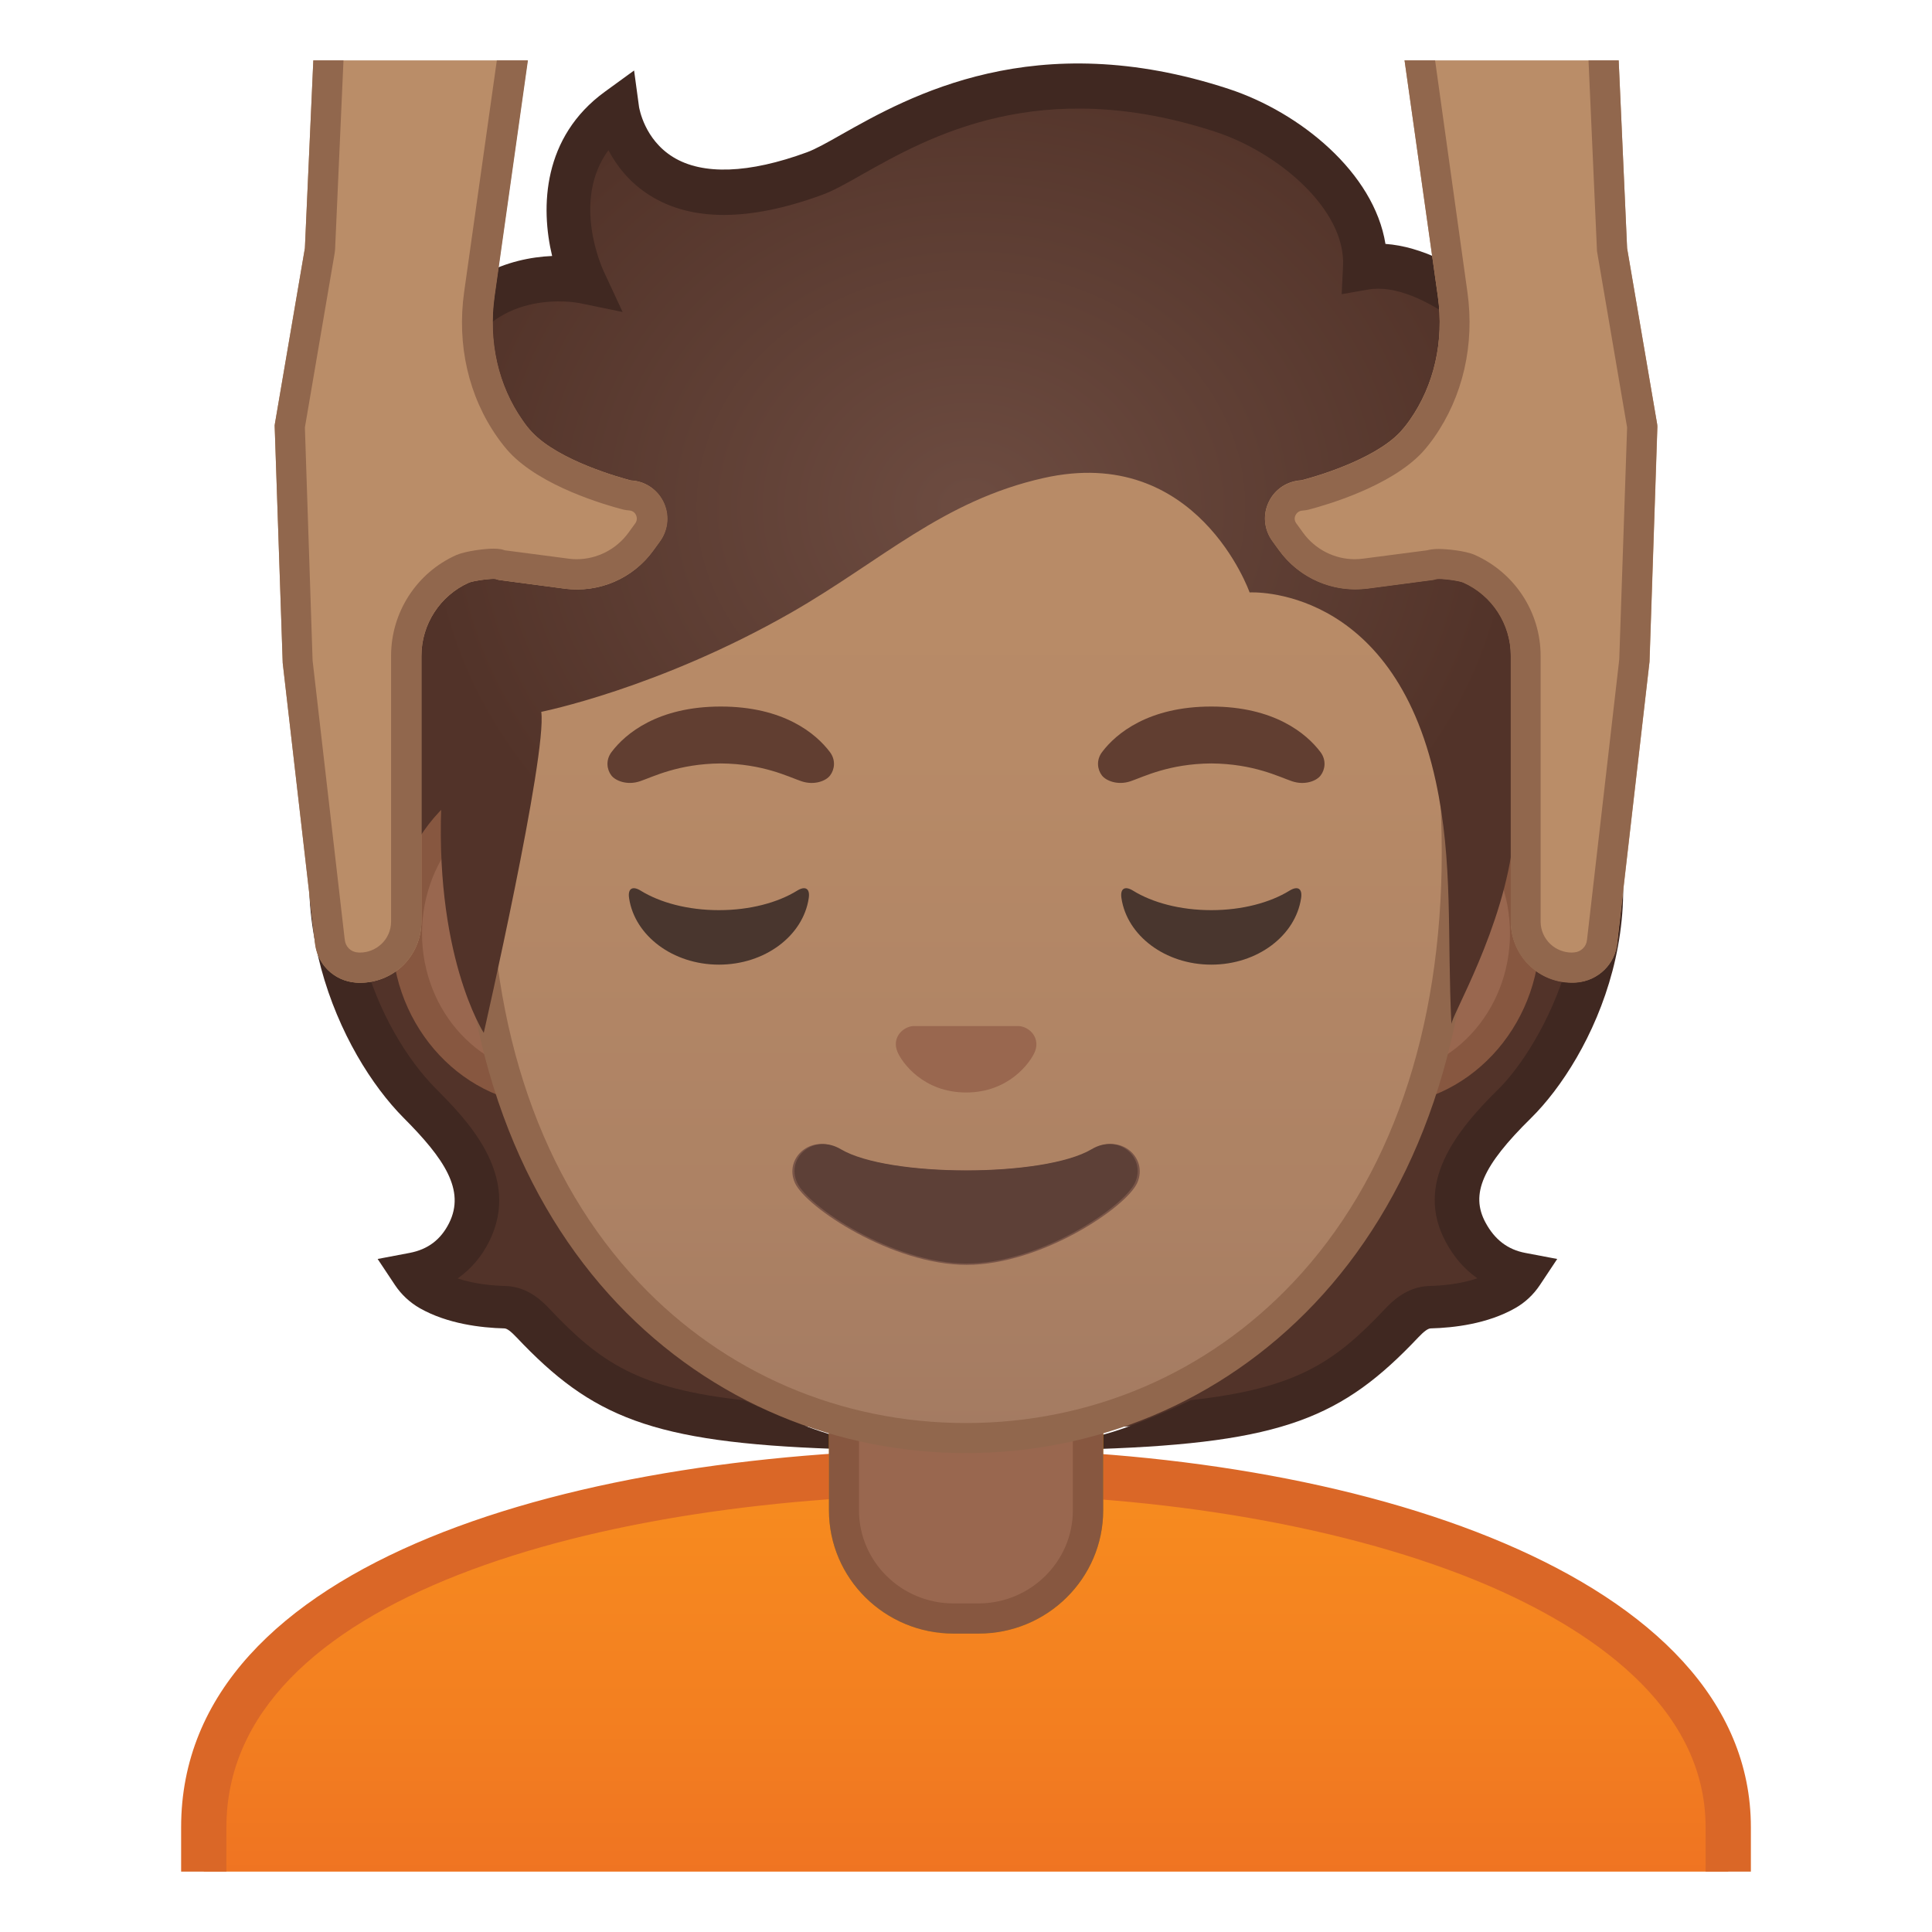
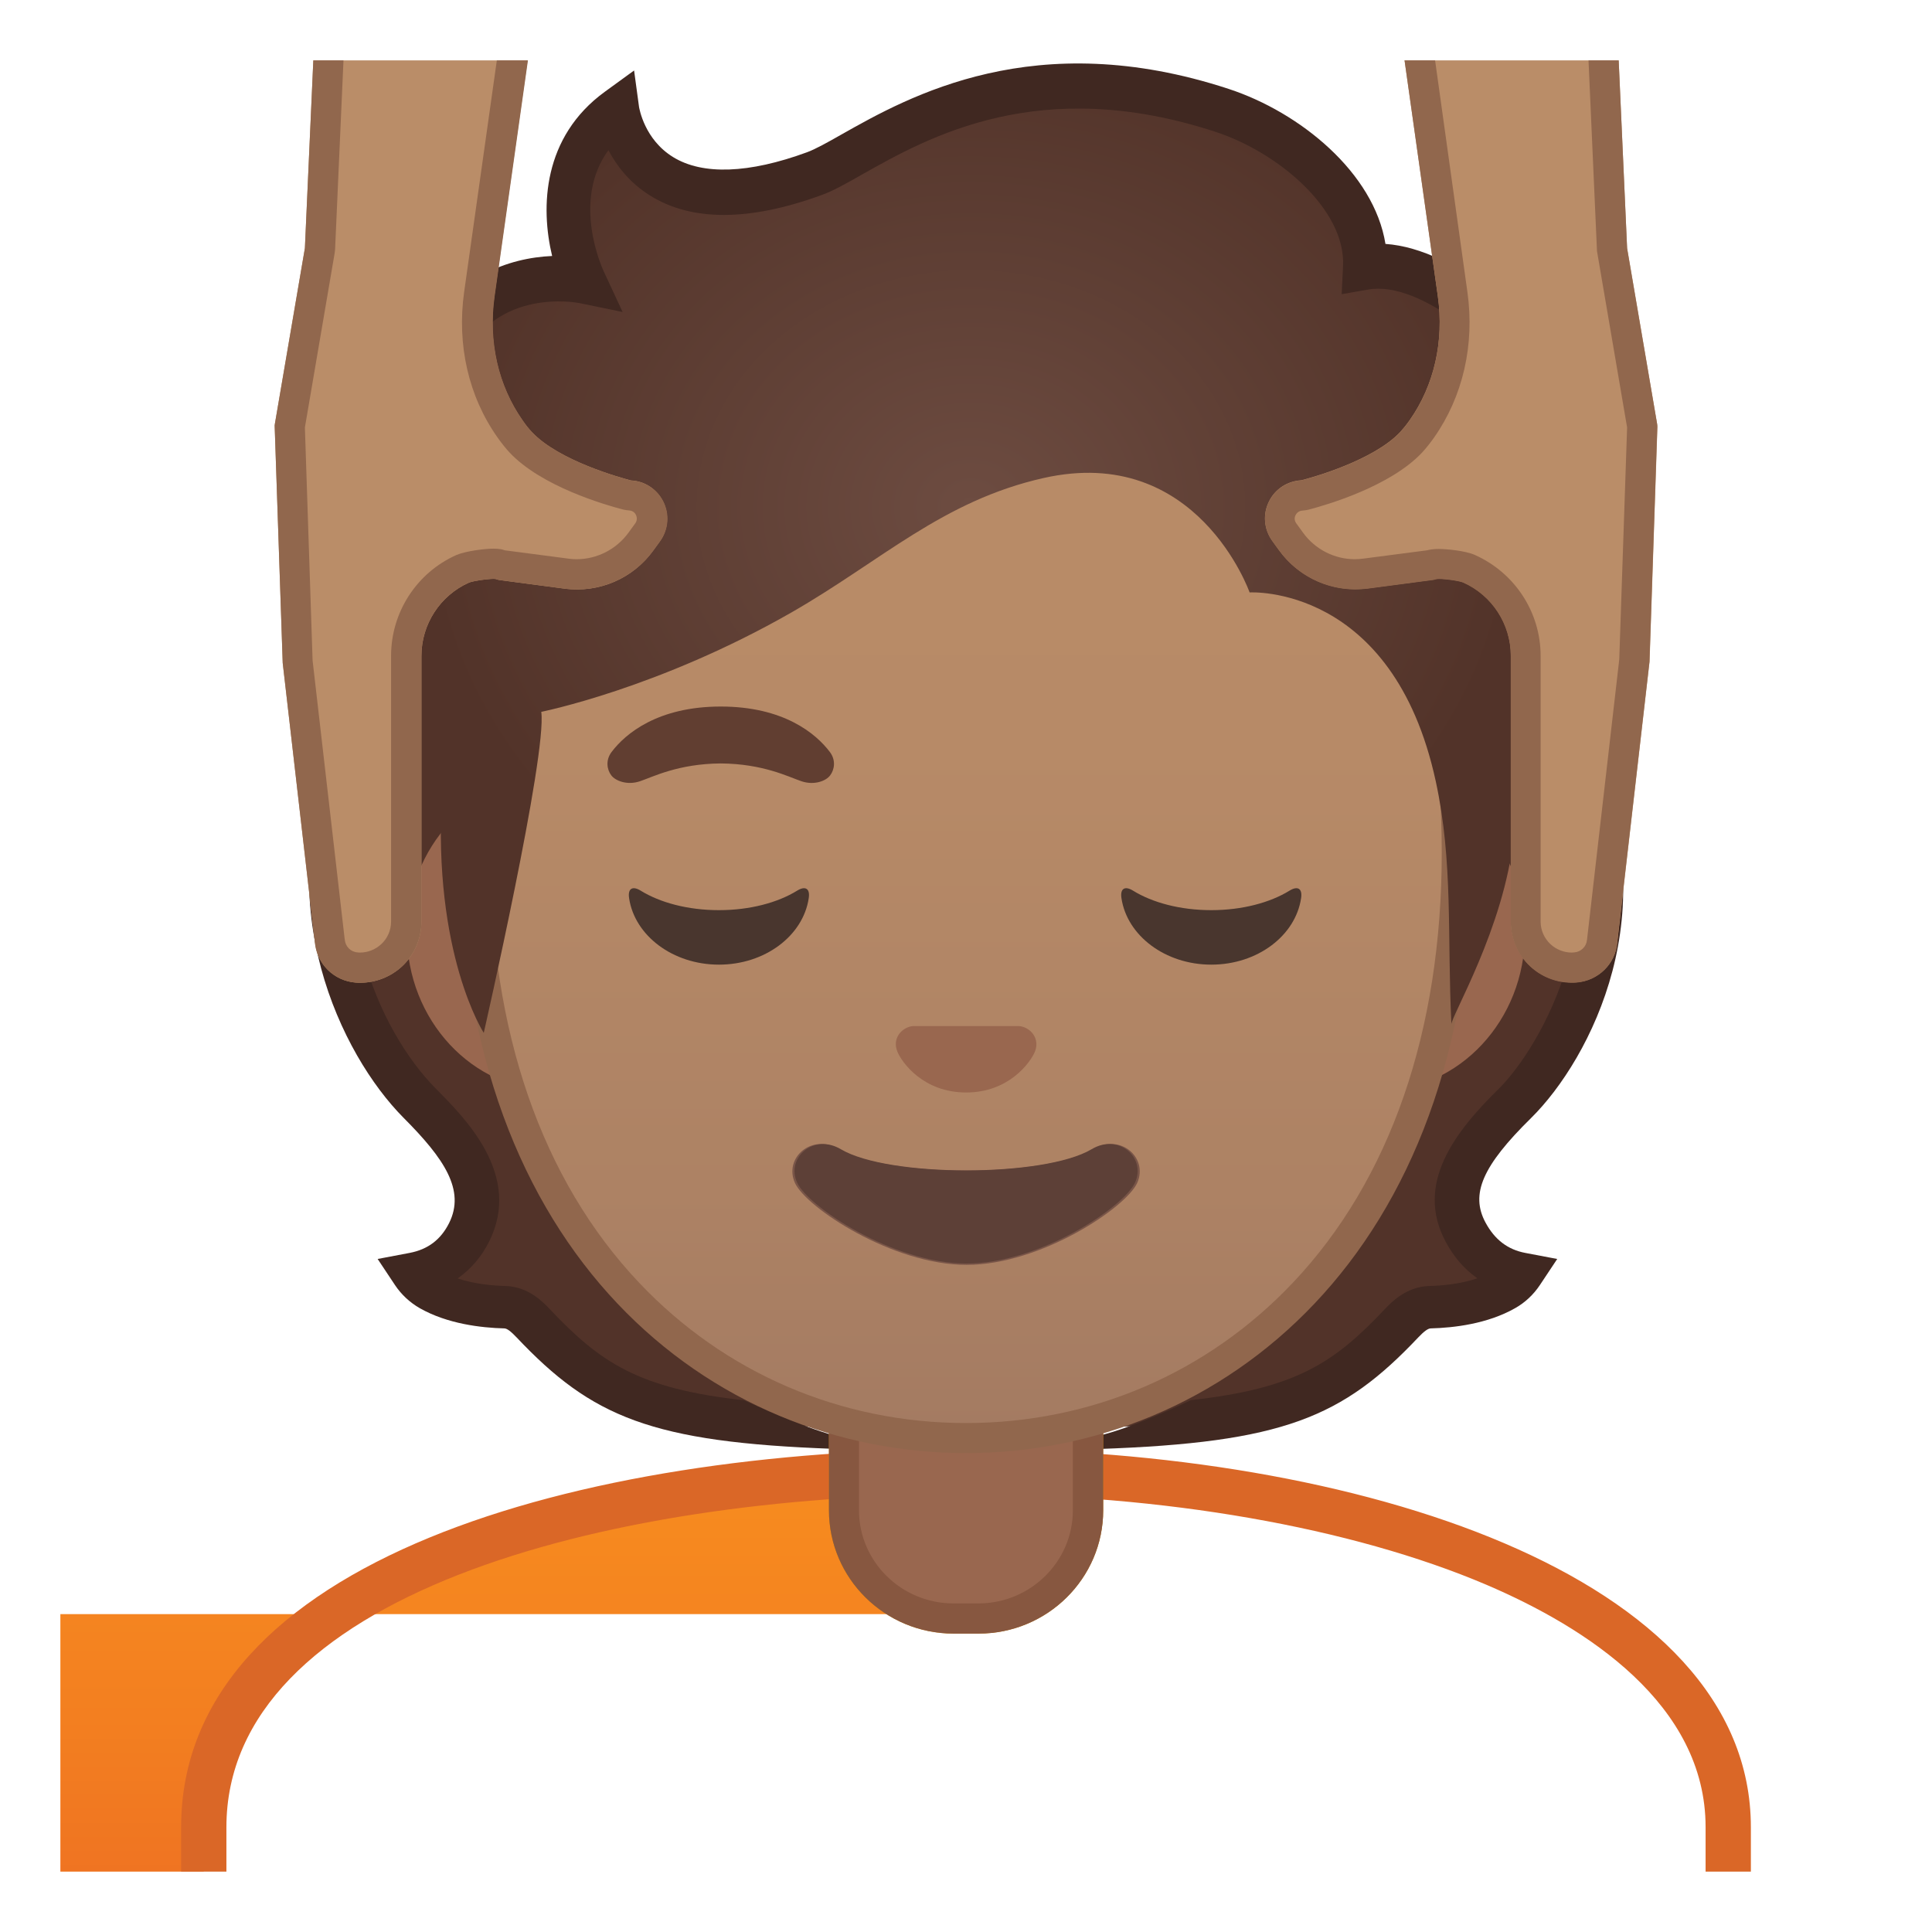
<svg xmlns="http://www.w3.org/2000/svg" xmlns:xlink="http://www.w3.org/1999/xlink" enable-background="new 0 0 128 128" viewBox="0 0 128 128">
  <defs>
    <rect id="h" x="4" y="4" width="120" height="120" />
  </defs>
  <clipPath id="a">
    <use xlink:href="#h" />
  </clipPath>
  <g clip-path="url(#a)">
    <radialGradient id="g" cx="67.244" cy="47.855" r="22.199" gradientUnits="userSpaceOnUse">
      <stop stop-color="#6D4C41" offset="0" />
      <stop stop-color="#523329" offset="1" />
    </radialGradient>
    <path d="m92.87 87.67c0.52-0.55 1.09-1.04 1.88-1.06 1.29-0.03 3.3-0.24 4.88-1.14 0.46-0.26 0.85-0.63 1.15-1.07-1.11-0.21-2.64-0.84-3.67-2.75-1.57-2.91 0.25-5.57 3.26-8.55 3.4-3.34 9.05-14.82 3.05-25.05-1.13-0.15-17.5 0.08-21.65 0.08h-17.68v46.58c19.43 0 23.26-1.21 28.78-7.04z" fill="url(#g)" />
    <radialGradient id="f" cx="62.357" cy="49.021" r="22.243" gradientUnits="userSpaceOnUse">
      <stop stop-color="#6D4C41" offset="0" />
      <stop stop-color="#523329" offset="1" />
    </radialGradient>
    <path d="m35.33 87.67c-0.52-0.55-1.09-1.04-1.88-1.06-1.29-0.03-3.3-0.24-4.88-1.14-0.46-0.26-0.85-0.63-1.15-1.07 1.11-0.21 2.7-0.81 3.67-2.75 1.57-3.14-0.66-5.93-3.26-8.55-4.26-4.28-9.05-14.82-3.05-25.05 1.13-0.15 17.5 0.08 21.65 0.08h17.68v46.58c-19.43 0-23.27-1.21-28.78-7.04z" fill="url(#f)" />
    <path d="m102.2 49.77 0.25 0.46c5.32 9.74-0.54 19.33-3.14 21.89-2.91 2.86-5.6 6.31-3.52 10.17 0.54 1 1.24 1.81 2.09 2.4-1.16 0.4-2.43 0.49-3.18 0.51-1.53 0.04-2.52 1.08-2.94 1.52-3.34 3.54-5.86 5.27-12.86 6.04 0 0-3.62 1.77-6.13 2.37v0.87c12.24-0.42 16.18-2.09 21.19-7.39 0.39-0.41 0.64-0.59 0.82-0.6 1.55-0.04 3.77-0.3 5.6-1.34 0.66-0.37 1.22-0.9 1.64-1.53l1.15-1.73-2.11-0.4c-1.17-0.22-2.03-0.88-2.64-2.01-1.02-1.89-0.2-3.76 3.01-6.92 3.98-3.92 9.12-14 3.9-24.26 0 0 0-0.02 0.01-0.05h-3.14z" fill="#402821" />
    <path d="m26.75 74.07c2.67 2.68 4.1 4.78 3 6.97-0.55 1.09-1.4 1.74-2.62 1.97l-2.11 0.4 1.15 1.73c0.42 0.63 0.98 1.15 1.64 1.53 1.83 1.04 4.06 1.3 5.6 1.34 0.18 0 0.43 0.19 0.82 0.6 4.98 5.27 8.91 6.95 21.02 7.38v-0.89c-2.11-0.56-5.97-2.33-5.97-2.33-7-0.77-9.52-2.51-12.86-6.04-0.42-0.45-1.41-1.49-2.94-1.53-0.75-0.02-2-0.11-3.16-0.5 0.87-0.61 1.58-1.43 2.09-2.45 2.18-4.37-1.53-8.11-3.53-10.12-3.77-3.8-7.89-12.7-3.74-21.67l0.28-0.61-0.05-0.09h-3.27c0.02 0.06 0.04 0.11 0.07 0.16-4.26 10.03 0.35 19.9 4.58 24.15z" fill="#402821" />
  </g>
  <g clip-path="url(#a)">
    <linearGradient id="e" x1="64" x2="64" y1="97.5" y2="130.5" gradientUnits="userSpaceOnUse">
      <stop stop-color="#F78C1F" offset="0" />
      <stop stop-color="#F37F20" offset=".494" />
      <stop stop-color="#ED6D23" offset="1" />
    </linearGradient>
-     <path d="m13.5 130.5v-9.44c0-16.24 25.36-23.53 50.5-23.56h0.13c25.03 0 50.37 8.09 50.37 23.56v9.44h-101z" fill="url(#e)" />
+     <path d="m13.5 130.5v-9.44c0-16.24 25.36-23.53 50.5-23.56h0.13v9.44h-101z" fill="url(#e)" />
    <path d="m64.13 99c12.9 0 25.42 2.19 34.36 6 6.62 2.83 14.51 7.91 14.51 16.05v7.95h-98v-7.94c0-15.2 24.61-22.03 49-22.06h0.13m0-3h-0.13c-25.49 0.03-52 7.28-52 25.06v10.94h104v-10.94c0-16.76-26.26-25.06-51.87-25.06z" fill="#DA6727" />
  </g>
  <g clip-path="url(#a)">
    <path d="m63.17 107.23c-4 0-7.26-3.22-7.26-7.17v-8.98h16.17v8.98c0 3.96-3.26 7.17-7.26 7.17h-1.65z" fill="#E59600" />
    <path d="m71.08 92.08v7.98c0 3.4-2.81 6.17-6.26 6.17h-1.65c-3.45 0-6.26-2.77-6.26-6.17v-7.98h14.17m2-2h-18.16v9.98c0 4.51 3.7 8.17 8.26 8.17h1.65c4.56 0 8.26-3.66 8.26-8.17v-9.98h-0.01z" fill="#D18100" />
  </g>
  <g clip-path="url(#a)">
    <path d="m36.67 72.26c-5.36 0-9.71-4.67-9.71-10.41s4.36-10.41 9.71-10.41h54.65c5.36 0 9.71 4.67 9.71 10.41s-4.36 10.41-9.71 10.41h-54.65z" fill="#99674F" />
-     <path d="m91.33 52.43c4.8 0 8.71 4.22 8.71 9.41s-3.91 9.41-8.71 9.41h-54.66c-4.8 0-8.71-4.22-8.71-9.41s3.91-9.41 8.71-9.41h54.66m0-2h-54.66c-5.89 0-10.71 5.14-10.71 11.41 0 6.28 4.82 11.41 10.71 11.41h54.65c5.89 0 10.71-5.14 10.71-11.41 0.01-6.27-4.81-11.41-10.7-11.41z" fill="#875740" />
  </g>
  <g clip-path="url(#a)">
    <path d="m63.17 107.23c-4 0-7.26-3.22-7.26-7.17v-8.98h16.16v8.98c0 3.96-3.26 7.17-7.26 7.17h-1.64z" fill="#99674F" />
    <path d="m71.08 92.08v7.98c0 3.4-2.81 6.17-6.26 6.17h-1.65c-3.45 0-6.26-2.77-6.26-6.17v-7.98h14.17m2-2h-18.16v9.98c0 4.51 3.7 8.17 8.26 8.17h1.65c4.56 0 8.26-3.66 8.26-8.17v-9.98h-0.01z" fill="#875740" />
  </g>
  <g clip-path="url(#a)">
    <linearGradient id="d" x1="64" x2="64" y1="94.591" y2="12.825" gradientUnits="userSpaceOnUse">
      <stop stop-color="#A47B62" offset="0" />
      <stop stop-color="#AD8264" offset=".191" />
      <stop stop-color="#B78A67" offset=".551" />
      <stop stop-color="#BA8D68" offset="1" />
    </linearGradient>
    <path d="m64 95.27c-15.66 0-32.52-12.14-32.52-38.81 0-12.38 3.56-23.79 10.02-32.13 6.04-7.8 14.25-12.27 22.5-12.27s16.45 4.47 22.5 12.27c6.46 8.34 10.02 19.75 10.02 32.13 0 12.09-3.51 22.19-10.14 29.21-5.86 6.19-13.81 9.6-22.38 9.6z" fill="url(#d)" />
    <path d="m64 13.07c7.94 0 15.85 4.33 21.71 11.88 6.33 8.16 9.81 19.35 9.81 31.52 0 11.83-3.41 21.7-9.87 28.52-5.67 5.99-13.36 9.29-21.65 9.29s-15.98-3.3-21.65-9.29c-6.46-6.82-9.87-16.69-9.87-28.52 0-12.16 3.49-23.35 9.81-31.52 5.86-7.55 13.77-11.88 21.71-11.88m0-2c-17.4 0-33.52 18.61-33.52 45.39 0 26.64 16.61 39.81 33.52 39.81s33.52-13.17 33.52-39.81c0-26.78-16.12-45.39-33.52-45.39z" fill="#91674D" />
  </g>
  <g clip-path="url(#a)">
    <g fill="#613E31">
      <path d="m54.98 49.82c-0.93-1.23-3.07-3.01-7.23-3.01s-6.31 1.79-7.23 3.01c-0.41 0.54-0.31 1.17-0.02 1.55 0.26 0.35 1.04 0.68 1.9 0.39s2.54-1.16 5.35-1.18c2.81 0.02 4.49 0.89 5.35 1.18s1.64-0.03 1.9-0.39c0.29-0.38 0.39-1.01-0.02-1.55z" />
-       <path d="m87.48 49.82c-0.93-1.23-3.07-3.01-7.23-3.01s-6.31 1.79-7.23 3.01c-0.41 0.54-0.31 1.17-0.02 1.55 0.26 0.35 1.04 0.68 1.9 0.39s2.54-1.16 5.35-1.18c2.81 0.02 4.49 0.89 5.35 1.18s1.64-0.03 1.9-0.39c0.29-0.38 0.39-1.01-0.02-1.55z" />
    </g>
    <path d="m67.86 68.06c-0.11-0.04-0.21-0.07-0.32-0.08h-7.07c-0.11 0.01-0.22 0.04-0.32 0.08-0.64 0.26-0.99 0.92-0.69 1.63s1.71 2.69 4.55 2.69 4.25-1.99 4.55-2.69c0.29-0.71-0.06-1.37-0.7-1.63z" fill="#99674F" />
    <path d="m72.42 76.14c-3.19 1.89-13.63 1.89-16.81 0-1.83-1.09-3.7 0.58-2.94 2.24 0.75 1.63 6.45 5.42 11.37 5.42s10.55-3.79 11.3-5.42c0.75-1.66-1.09-3.33-2.92-2.24z" fill="#795548" />
  </g>
  <g clip-path="url(#a)">
    <defs>
      <path id="c" d="m64 4.03h-0.02s-0.01 0-0.02 0c-45.43 0.24-36.12 52.14-36.12 52.14s5.1 8.99 5.1 8.81c-0.03-1.41 0.46-6.89 0.46-6.89l-2.68-2.92s3.89-25.44 6.79-24.91c4.45 0.81 26.54 2 26.57 2 7.83 0 14.92-0.36 19.37-1.17 2.9-0.53 9.64 1.7 10.68 4.45 1.33 3.54 3.13 19.71 3.13 19.71l-2.68 2.83s0.49 5.51 0.46 6.89c0 0.18 5.1-8.81 5.1-8.81s9.3-51.89-36.14-52.13z" />
    </defs>
    <clipPath>
      <use xlink:href="#c" />
    </clipPath>
  </g>
  <g clip-path="url(#a)">
    <radialGradient id="b" cx="64.326" cy="33.596" r="36.34" gradientTransform="matrix(1 0 0 .864 0 4.562)" gradientUnits="userSpaceOnUse">
      <stop stop-color="#6D4C41" offset="0" />
      <stop stop-color="#523329" offset="1" />
    </radialGradient>
    <path d="m52.04 11.75c-12.26 4.35-11-4.25-11-4.25-6.66 3.32-2.28 10.45-2.28 10.45s-9.03-0.7-11.92 5.15c-3.02 6.11-0.36 10.78-0.36 10.78s-6.5 4.12-3.95 11.62c1.69 4.98 6.75 6.98 6.75 6.98-0.62 10.74 2.77 15.95 2.77 15.95s4.21-18.45 3.81-21.27c0 0 7.76-1.54 16.57-6.58 5.95-3.41 10.02-7.41 16.71-8.91 10.18-2.29 13.65 7.58 13.65 7.58s9.49-0.58 12.33 12.5c1.17 5.38 0.75 10.25 1.04 16.12-0.06-0.48 3.5-6.4 4.12-12.4 0.23-2.23 3.61-7.67 4.63-11.72 2.21-8.8-0.69-15.74-2.06-17.81-2.5-3.79-8.49-9-12.97-8.24 0.23-4.8-3.55-9.25-8.1-10.78-12.45-4.19-26.08 3.53-29.74 4.83z" fill="url(#b)" />
  </g>
  <path d="m23.81 45.98c0.07 0.22 0.16 0.45 0.26 0.68l2.21 2.89 1.06-2.79-0.31-0.63c-0.2-0.42-0.35-0.77-0.46-1.11-2.06-6.26 3.01-9.73 3.22-9.88l1.15-0.76-0.66-1.23c-0.09-0.17-2.14-4.12 0.38-9.38 2.26-4.71 7.51-3.73 7.73-3.69l2.86 0.59-1.26-2.71c-0.1-0.22-2.13-4.67 0.32-8.01 0.53 1.01 1.39 2.15 2.75 3 2.76 1.73 6.59 1.72 11.38-0.03 0.77-0.28 1.63-0.76 2.71-1.38 4.39-2.47 11.73-6.61 23.37-2.81 4.21 1.38 8.64 5.17 8.46 8.89l-0.09 1.87 1.78-0.31c3.49-0.6 8.81 4.01 11.11 7.59 1.18 1.84 3.85 9.5 1.86 17.71-0.11 0.45-0.26 0.94-0.45 1.5l-0.21 0.62 0.04 0.08 1.06 1.9 2.04-1.9c0.05-0.23 0.26-1.14 0.34-1.46 2.17-8.93-0.54-17.42-2.25-20.09-2.36-3.7-7.66-8.64-12.42-8.97-0.76-4.72-5.66-8.72-10.39-10.27-12.83-4.21-21.17 0.49-25.65 3.02-0.93 0.53-1.74 0.98-2.29 1.18-3.84 1.41-6.91 1.52-8.86 0.32-1.91-1.17-2.24-3.23-2.26-3.31l-0.33-2.43-1.94 1.41c-4.11 2.99-4.27 7.63-3.49 10.88-2.84 0.12-6.56 1.36-8.53 5.47-2.35 4.9-1.51 8.99-0.83 10.95-2.45 2.14-5.37 6.64-3.41 12.6z" clip-path="url(#a)" fill="#402821" />
  <g clip-path="url(#a)">
    <path d="m72.32 76.14c-3.15 1.87-13.46 1.87-16.61 0-1.81-1.07-3.65 0.57-2.9 2.21 0.74 1.61 6.37 5.36 11.23 5.36 4.87 0 10.42-3.75 11.16-5.36 0.75-1.64-1.08-3.29-2.88-2.21z" fill="#5D4037" />
    <g fill="#49362E">
      <path d="m47.63 60.3c-2.06 0-3.9-0.5-5.18-1.29-0.55-0.34-0.87-0.14-0.77 0.5 0.37 2.48 2.9 4.4 5.95 4.4 3.06 0 5.58-1.92 5.95-4.4 0.1-0.64-0.22-0.84-0.77-0.5-1.28 0.79-3.12 1.29-5.18 1.29z" />
      <path d="m80.25 60.3c-2.06 0-3.9-0.5-5.18-1.29-0.55-0.34-0.87-0.14-0.77 0.5 0.37 2.48 2.9 4.4 5.95 4.4 3.06 0 5.58-1.92 5.95-4.4 0.1-0.64-0.22-0.84-0.77-0.5-1.28 0.79-3.13 1.29-5.18 1.29z" />
    </g>
  </g>
  <g clip-path="url(#a)">
    <path d="m43.92 33.2c-0.42-0.81-1.22-1.33-2.12-1.37-0.68-0.18-4.78-1.3-6.57-3.21-0.2-0.21-0.41-0.47-0.62-0.78-1.62-2.31-2.28-5.22-1.86-8.21l2.75-19.49c0.04-0.29-0.05-0.58-0.24-0.8-0.2-0.21-0.47-0.34-0.76-0.34h-12.56c-0.54 0-0.98 0.42-1 0.96l-0.74 16.48-1.99 11.65c-0.01 0.07-0.02 0.13-0.01 0.2l0.53 15.63 2.13 18.49c0.12 1.45 1.26 2.58 2.71 2.69 0.1 0.01 0.2 0.01 0.3 0.01 1.02 0 2.01-0.39 2.76-1.08 0.82-0.76 1.29-1.85 1.29-2.97v-17.61c0-2.09 1.24-4 3.15-4.85 0.31-0.13 1.51-0.29 1.77-0.24 0.08 0.03 0.17 0.06 0.26 0.07l4.31 0.57c2.28 0.3 4.53-0.67 5.87-2.53l0.45-0.62c0.55-0.78 0.62-1.79 0.19-2.65z" fill="#BA8D68" />
    <path d="m22.94 0.04m10.4 0.96-2.59 18.35c-0.49 3.49 0.29 6.91 2.21 9.63 0.27 0.38 0.54 0.72 0.8 1 2.1 2.24 6.29 3.46 7.53 3.78 0.13 0.03 0.26 0.05 0.4 0.06 0.19 0.01 0.36 0.12 0.44 0.29 0.09 0.18 0.08 0.39-0.04 0.56l-0.45 0.62c-0.8 1.1-2.08 1.76-3.44 1.76-0.18 0-0.37-0.01-0.55-0.04l-4.2-0.55c-0.08-0.03-0.17-0.05-0.25-0.07-0.16-0.03-0.32-0.04-0.52-0.04-0.5 0-1.77 0.14-2.44 0.42-2.63 1.17-4.33 3.79-4.33 6.68v17.61c0 0.57-0.24 1.12-0.66 1.5-0.38 0.35-0.88 0.55-1.4 0.55-0.05 0-0.11 0-0.15-0.01-0.47-0.03-0.82-0.39-0.86-0.86 0-0.02 0-0.04-0.01-0.07l-2.12-18.41-0.51-15.44 1.97-11.54c0.01-0.08 0.02-0.16 0.03-0.25l0.69-15.53h10.45m1.16-2h-12.56c-0.54 0-0.98 0.42-1 0.96l-0.74 16.48-1.99 11.65c-0.01 0.07-0.02 0.13-0.01 0.2l0.53 15.63 2.13 18.49c0.12 1.45 1.26 2.58 2.71 2.69 0.1 0.01 0.2 0.01 0.3 0.01 1.02 0 2.01-0.39 2.76-1.08 0.82-0.76 1.29-1.85 1.29-2.97v-17.61c0-2.09 1.24-4 3.15-4.85 0.27-0.11 1.22-0.25 1.63-0.25 0.06 0 0.11 0 0.14 0.01 0.08 0.03 0.17 0.06 0.26 0.07l4.31 0.57c0.27 0.04 0.55 0.05 0.82 0.05 1.99 0 3.87-0.95 5.06-2.58l0.45-0.62c0.56-0.78 0.64-1.79 0.2-2.64-0.42-0.81-1.22-1.33-2.12-1.37-0.68-0.18-4.78-1.3-6.57-3.21-0.2-0.21-0.41-0.47-0.62-0.78-1.62-2.31-2.28-5.22-1.86-8.21l2.75-19.49c0.04-0.29-0.05-0.58-0.24-0.8-0.22-0.22-0.49-0.35-0.78-0.35z" fill="#91674D" />
    <path d="m109.79 28.09-1.99-11.65-0.74-16.49c-0.02-0.53-0.46-0.96-1-0.96h-12.56c-0.29 0-0.56 0.13-0.75 0.34-0.19 0.22-0.28 0.51-0.24 0.8l2.75 19.49c0.42 2.99-0.24 5.9-1.86 8.21-0.22 0.31-0.43 0.57-0.62 0.78-1.79 1.91-5.89 3.04-6.57 3.21-0.9 0.05-1.71 0.56-2.12 1.37-0.44 0.85-0.36 1.86 0.2 2.64l0.45 0.62c1.35 1.86 3.6 2.83 5.87 2.53l4.31-0.57c0.09-0.01 0.12-0.02 0.2-0.05 0.31-0.07 1.52 0.09 1.83 0.22 1.91 0.85 3.15 2.76 3.15 4.85v17.61c0 1.12 0.47 2.21 1.29 2.97 0.75 0.7 1.74 1.08 2.76 1.08 0.1 0 0.2 0 0.3-0.01 1.45-0.11 2.59-1.24 2.7-2.65l2.14-18.6 0.52-15.55c0-0.06-0.01-0.13-0.02-0.19z" fill="#BA8D68" />
    <path d="m105.11 1 0.69 15.53c0 0.08 0.01 0.17 0.03 0.25l1.97 11.54-0.52 15.37-2.13 18.52c0 0.02 0 0.04-0.01 0.07-0.04 0.44-0.4 0.79-0.85 0.82-0.05 0-0.11 0.01-0.16 0.01-0.51 0-1.02-0.2-1.4-0.55-0.42-0.39-0.66-0.93-0.66-1.5v-17.61c0-2.88-1.7-5.5-4.37-6.69-0.65-0.28-1.89-0.39-2.38-0.39-0.25 0-0.45 0.02-0.65 0.06-0.04 0.01-0.09 0.02-0.13 0.03l-4.22 0.55c-0.18 0.02-0.37 0.04-0.56 0.04-1.35 0-2.64-0.66-3.43-1.76l-0.45-0.62c-0.12-0.17-0.14-0.37-0.04-0.55 0.09-0.17 0.25-0.28 0.44-0.29 0.13-0.01 0.27-0.03 0.4-0.06 1.23-0.32 5.42-1.54 7.53-3.78 0.26-0.28 0.53-0.62 0.8-1 1.91-2.72 2.7-6.15 2.21-9.64l-2.56-18.35h10.45m0.95-2h-12.56c-0.29 0-0.56 0.13-0.75 0.34-0.19 0.22-0.28 0.51-0.24 0.8l2.75 19.49c0.42 2.99-0.24 5.9-1.86 8.21-0.22 0.31-0.43 0.57-0.62 0.78-1.79 1.91-5.89 3.04-6.57 3.21-0.9 0.05-1.71 0.56-2.12 1.37-0.44 0.85-0.36 1.86 0.2 2.64l0.45 0.62c1.18 1.64 3.07 2.59 5.05 2.59 0.27 0 0.55-0.02 0.82-0.05l4.31-0.57c0.09-0.01 0.12-0.02 0.2-0.05 0.05-0.01 0.13-0.02 0.22-0.02 0.47 0 1.35 0.13 1.6 0.24 1.91 0.85 3.15 2.76 3.15 4.85v17.61c0 1.12 0.47 2.21 1.29 2.97 0.75 0.7 1.74 1.08 2.76 1.08 0.1 0 0.2 0 0.3-0.01 1.45-0.11 2.59-1.24 2.7-2.65l2.14-18.6 0.52-15.55c0-0.07 0-0.14-0.01-0.2l-1.99-11.65-0.74-16.49c-0.02-0.54-0.46-0.96-1-0.96z" fill="#91674D" />
  </g>
</svg>